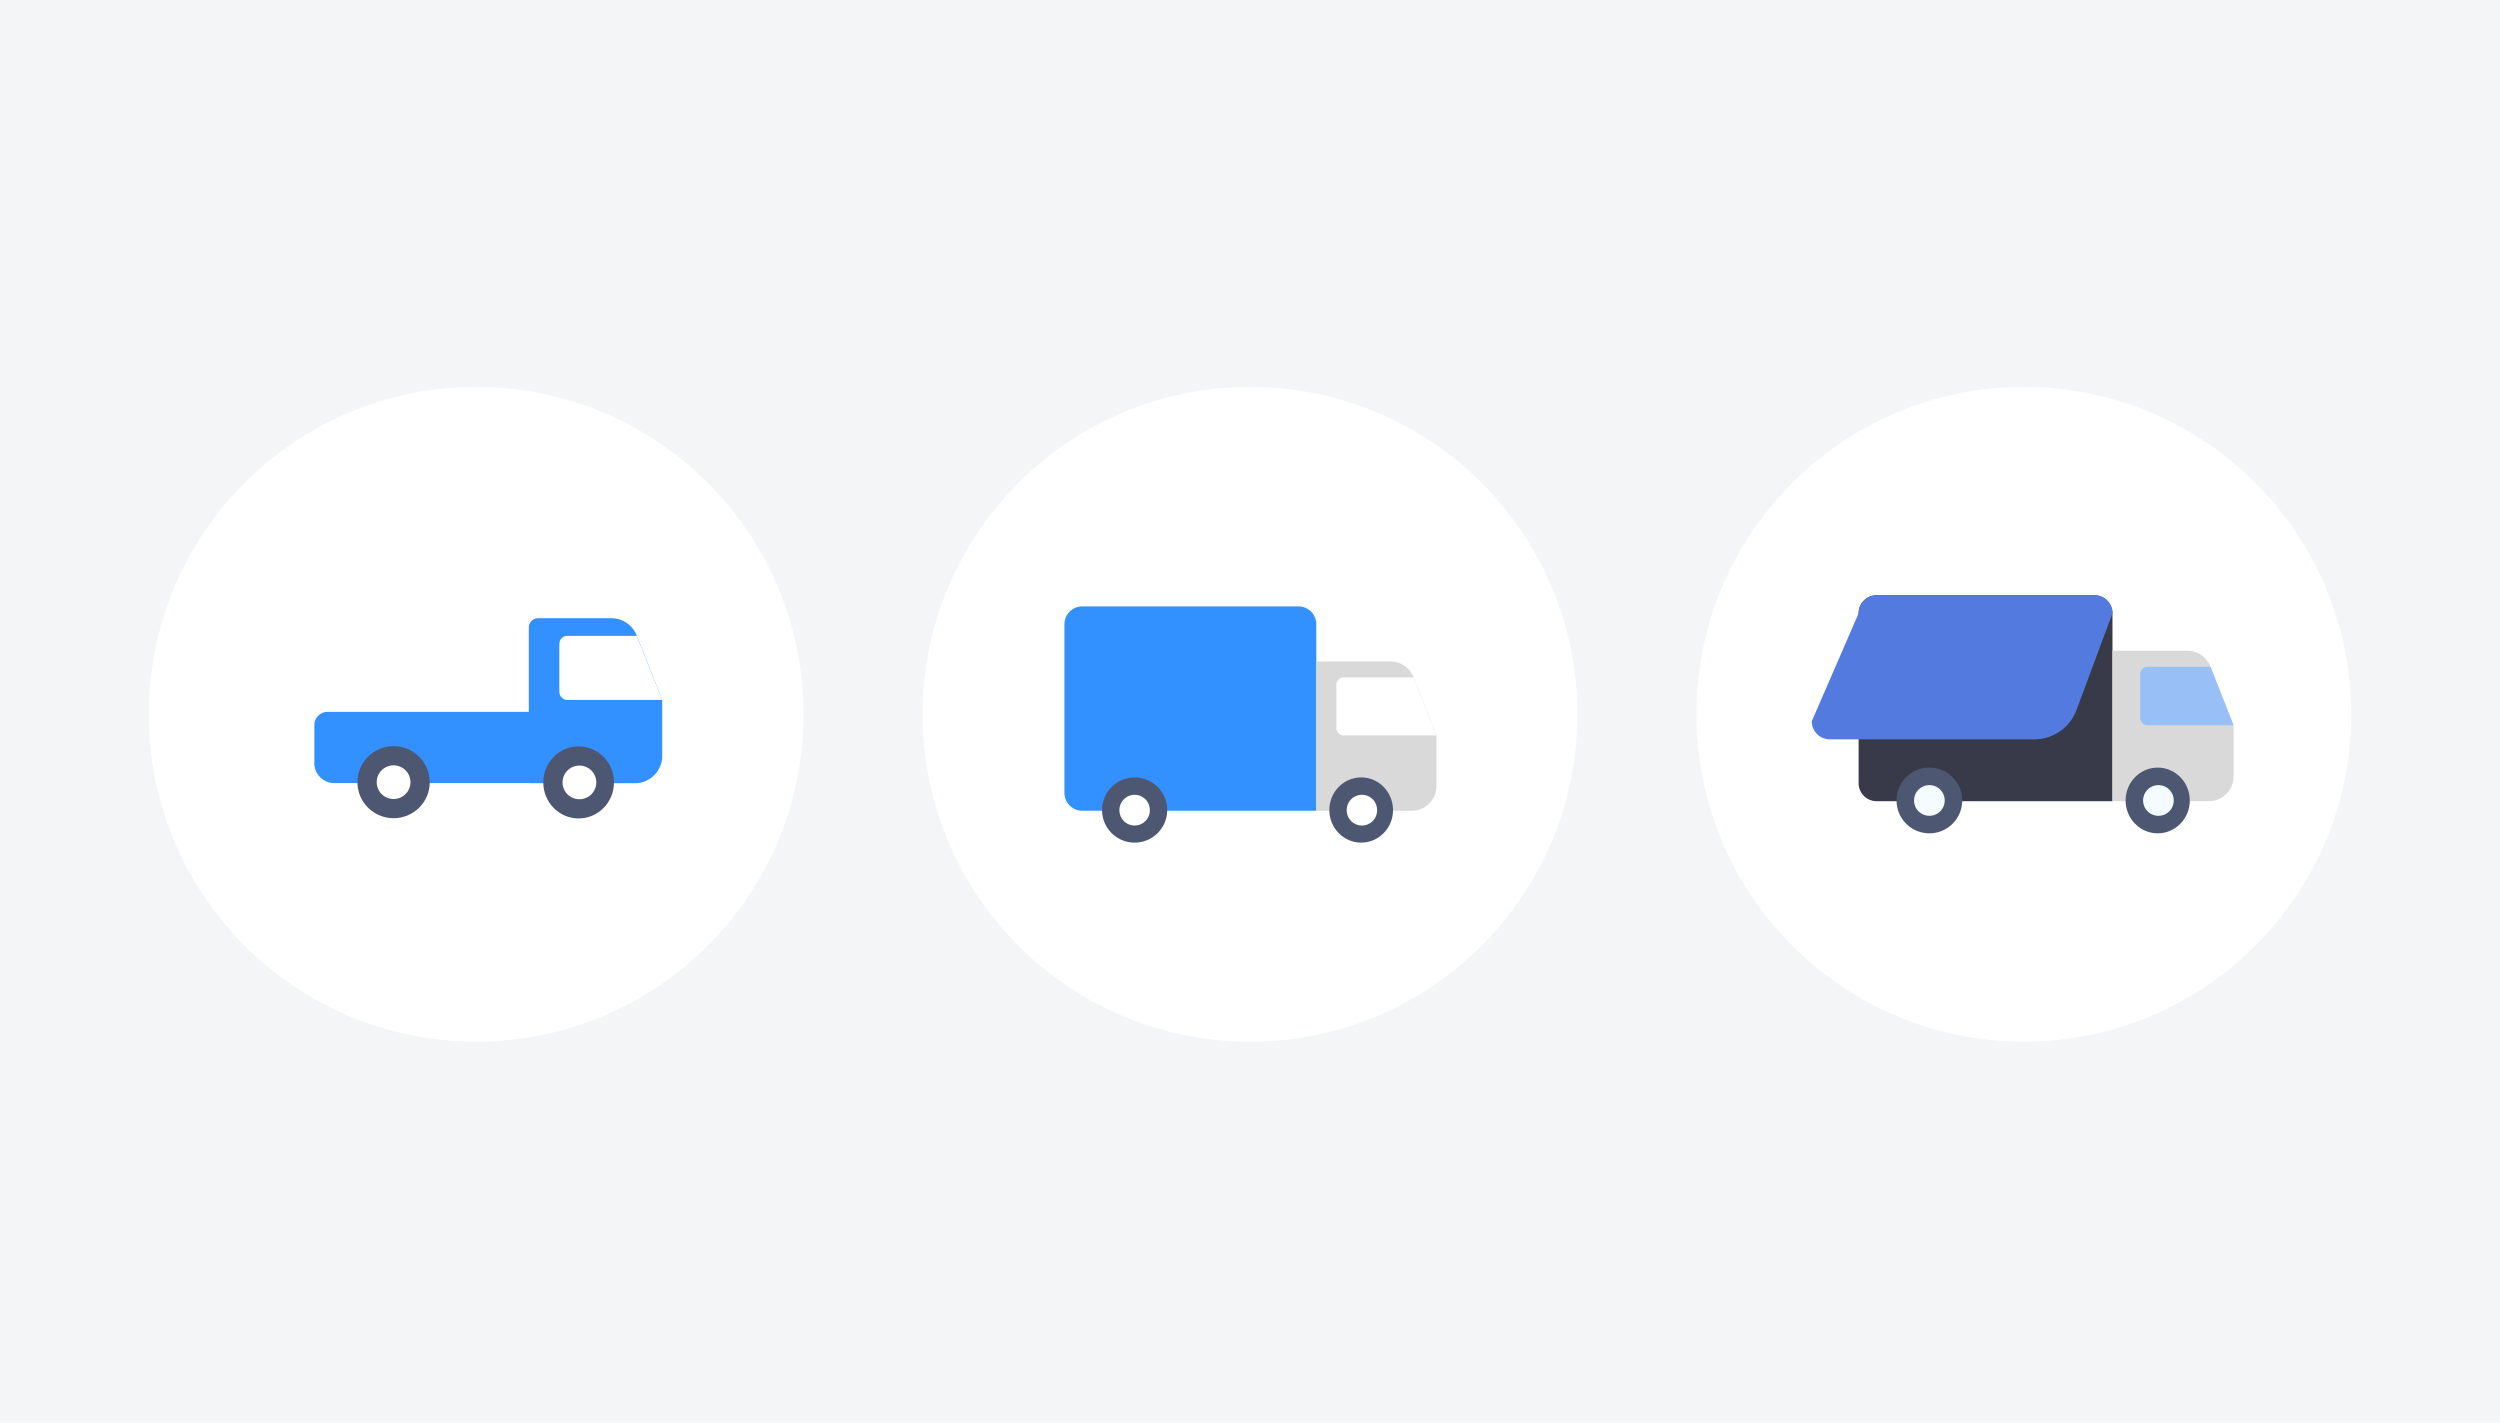
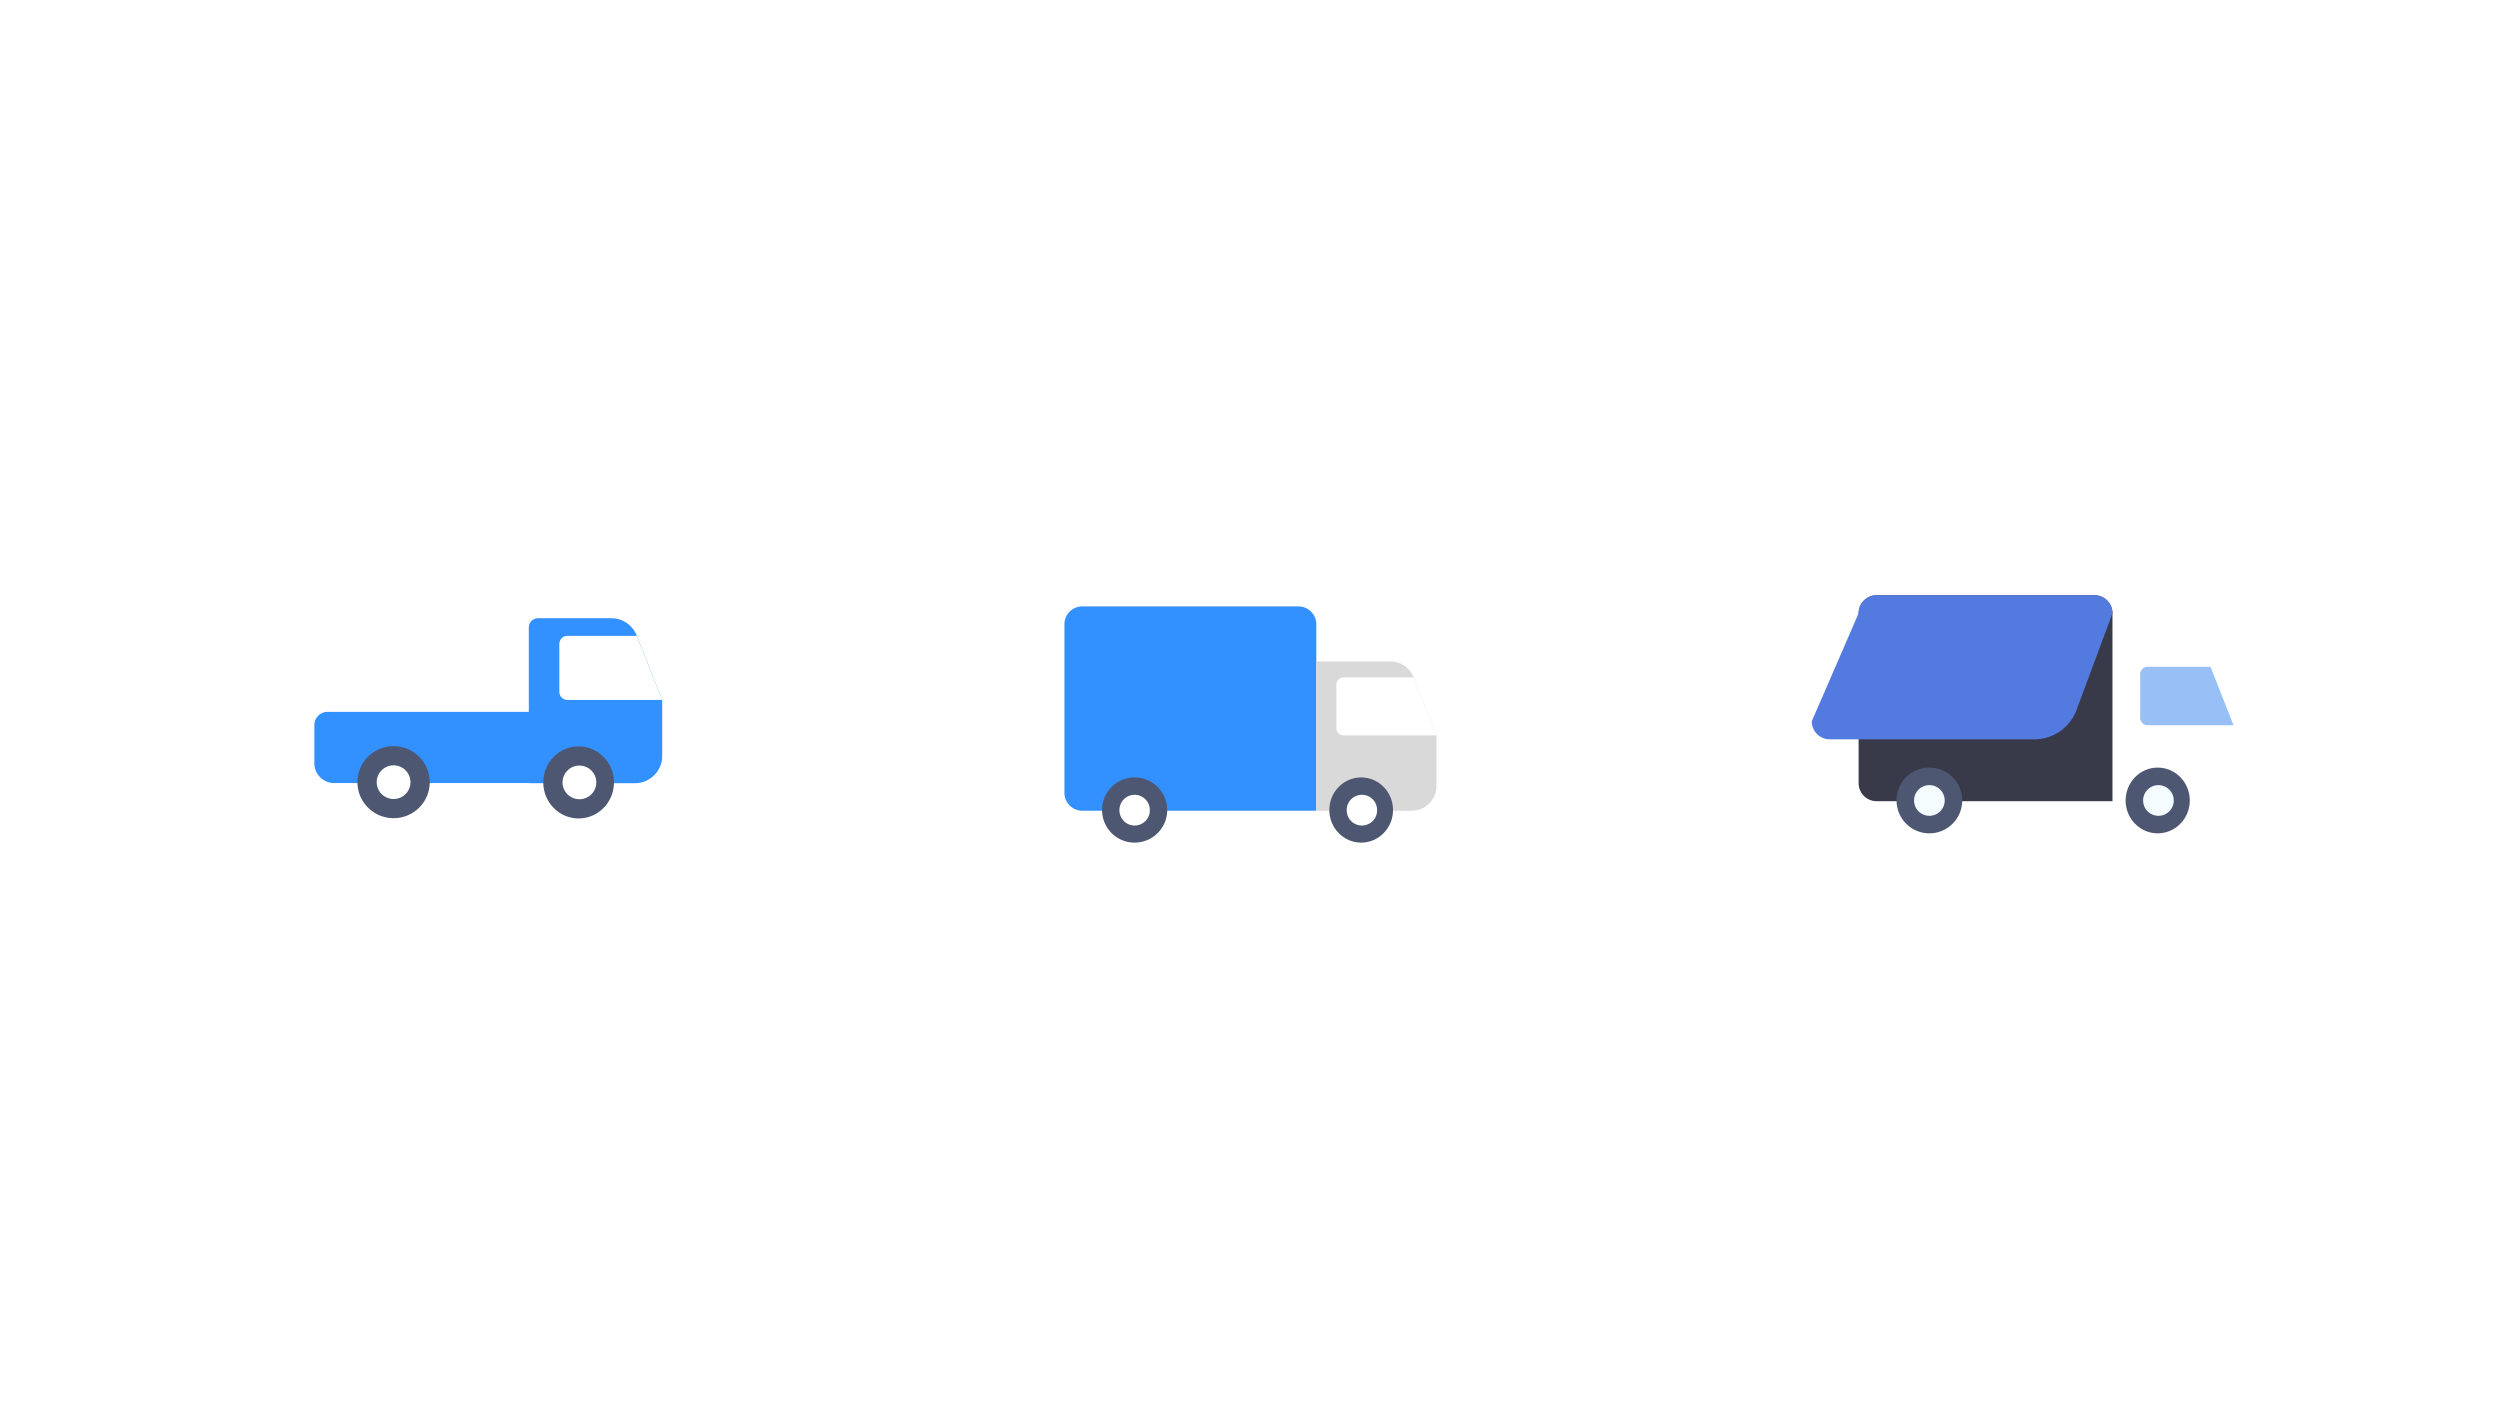
<svg xmlns="http://www.w3.org/2000/svg" width="420" height="239" viewBox="0 0 420 239" fill="none">
-   <path fill="#F3F5F6" d="M0 0h420v239H0z" />
  <circle cx="80" cy="120" r="55" fill="#fff" />
  <path d="M102.695 103.861a4.59 4.59 0 0 1 4.27 2.897l4.286 10.828v9.419c0 2.526-2.056 4.574-4.591 4.574H88.84v-.025H56.147a3.329 3.329 0 0 1-3.334-3.323v-6.425c0-1.224.995-2.215 2.222-2.215H88.84v-14.179c0-.856.697-1.551 1.556-1.551h12.299z" fill="#3391FF" />
  <path d="M106.981 106.821H95.319c-.746 0-1.35.603-1.35 1.346v8.073c0 .743.604 1.346 1.35 1.346h15.93l-4.268-10.765z" fill="#fff" />
  <path d="M60.049 131.406c0 3.344 2.72 6.054 6.075 6.054s6.075-2.71 6.075-6.054c0-3.345-2.72-6.055-6.075-6.055s-6.075 2.71-6.075 6.055zM91.27 131.445c0 3.344 2.659 6.055 5.94 6.055 3.28 0 5.94-2.711 5.94-6.055s-2.66-6.055-5.94-6.055c-3.281 0-5.94 2.711-5.94 6.055z" fill="#4D5772" />
-   <path d="M94.508 131.445a2.83 2.83 0 0 0 2.835 2.825 2.83 2.83 0 0 0 2.835-2.825 2.83 2.83 0 0 0-2.835-2.826 2.83 2.83 0 0 0-2.835 2.826zM63.287 131.406a2.83 2.83 0 0 0 2.835 2.825 2.83 2.83 0 0 0 2.835-2.825 2.83 2.83 0 0 0-2.835-2.826 2.83 2.83 0 0 0-2.835 2.826z" fill="#fff" />
+   <path d="M94.508 131.445a2.83 2.83 0 0 0 2.835 2.825 2.83 2.83 0 0 0 2.835-2.825 2.83 2.83 0 0 0-2.835-2.826 2.83 2.83 0 0 0-2.835 2.826M63.287 131.406a2.83 2.83 0 0 0 2.835 2.825 2.83 2.83 0 0 0 2.835-2.825 2.83 2.83 0 0 0-2.835-2.826 2.83 2.83 0 0 0-2.835 2.826z" fill="#fff" />
  <circle cx="210" cy="120" r="55" fill="#fff" />
  <path d="M221.139 104.882a3.005 3.005 0 0 0-3.003-3.007h-36.309a3.005 3.005 0 0 0-3.003 3.007v28.317a3.005 3.005 0 0 0 3.003 3.007h39.312v-31.324z" fill="#3391FF" />
  <path d="M185.146 136.084a5.475 5.475 0 0 0 5.472 5.478 5.475 5.475 0 0 0 5.472-5.478 5.476 5.476 0 0 0-5.472-5.479 5.476 5.476 0 0 0-5.472 5.479z" fill="#4D5772" />
  <path d="M237.464 113.747a4.134 4.134 0 0 0-3.846-2.62h-12.479v25.079h16.05a4.137 4.137 0 0 0 4.134-4.14v-8.521l-3.859-9.798z" fill="#D9D9D9" />
  <path d="M237.48 113.806h-11.754c-.672 0-1.216.545-1.216 1.217v7.305c0 .672.544 1.217 1.216 1.217h15.598l-3.844-9.739z" fill="#fff" />
  <path d="M223.328 136.084c0 3.025 2.395 5.478 5.35 5.478 2.955 0 5.351-2.453 5.351-5.478 0-3.026-2.396-5.479-5.351-5.479s-5.35 2.453-5.35 5.479z" fill="#4D5772" />
  <path d="M226.246 136.084a2.554 2.554 0 1 0 5.107 0 2.555 2.555 0 0 0-2.553-2.557 2.555 2.555 0 0 0-2.554 2.557zM188.064 136.084a2.554 2.554 0 1 0 5.107 0 2.555 2.555 0 0 0-2.553-2.557 2.556 2.556 0 0 0-2.554 2.557z" fill="#fff" />
-   <circle cx="340" cy="120" r="55" fill="#fff" />
  <path d="M354.896 103.03a3.028 3.028 0 0 0-3.026-3.03h-36.595a3.029 3.029 0 0 0-3.027 3.03v28.541a3.028 3.028 0 0 0 3.027 3.03h39.621V103.03z" fill="#393A49" />
  <path d="M354.897 103.03a3.028 3.028 0 0 0-3.026-3.03h-36.595a3.029 3.029 0 0 0-3.027 3.03l-7.874 18.147a3.029 3.029 0 0 0 3.027 3.031h34.367a7.558 7.558 0 0 0 7.085-4.925l6.043-16.253z" fill="#537ADF" />
  <path d="M318.621 134.479a5.518 5.518 0 0 0 5.515 5.521 5.518 5.518 0 0 0 5.515-5.521 5.518 5.518 0 0 0-5.515-5.522 5.518 5.518 0 0 0-5.515 5.522z" fill="#4D5772" />
-   <path d="M371.35 111.966a4.168 4.168 0 0 0-3.876-2.641h-12.578v25.276h16.177a4.168 4.168 0 0 0 4.167-4.171v-8.589l-3.89-9.875z" fill="#D9D9D9" />
  <path d="M371.365 112.024h-10.587c-.677 0-1.225.55-1.225 1.227v7.362c0 .678.548 1.227 1.225 1.227h14.461l-3.874-9.816z" fill="#98BFF6" />
  <path d="M357.102 134.479c0 3.049 2.414 5.521 5.392 5.521s5.392-2.472 5.392-5.521c0-3.05-2.414-5.522-5.392-5.522s-5.392 2.472-5.392 5.522z" fill="#4D5772" />
  <path d="M360.043 134.479a2.575 2.575 0 0 0 2.574 2.577 2.575 2.575 0 0 0 2.573-2.577 2.575 2.575 0 0 0-2.573-2.577 2.575 2.575 0 0 0-2.574 2.577zM321.562 134.479a2.576 2.576 0 0 0 2.574 2.577 2.576 2.576 0 0 0 2.574-2.577 2.576 2.576 0 0 0-2.574-2.577 2.576 2.576 0 0 0-2.574 2.577z" fill="#F5FCFF" />
</svg>